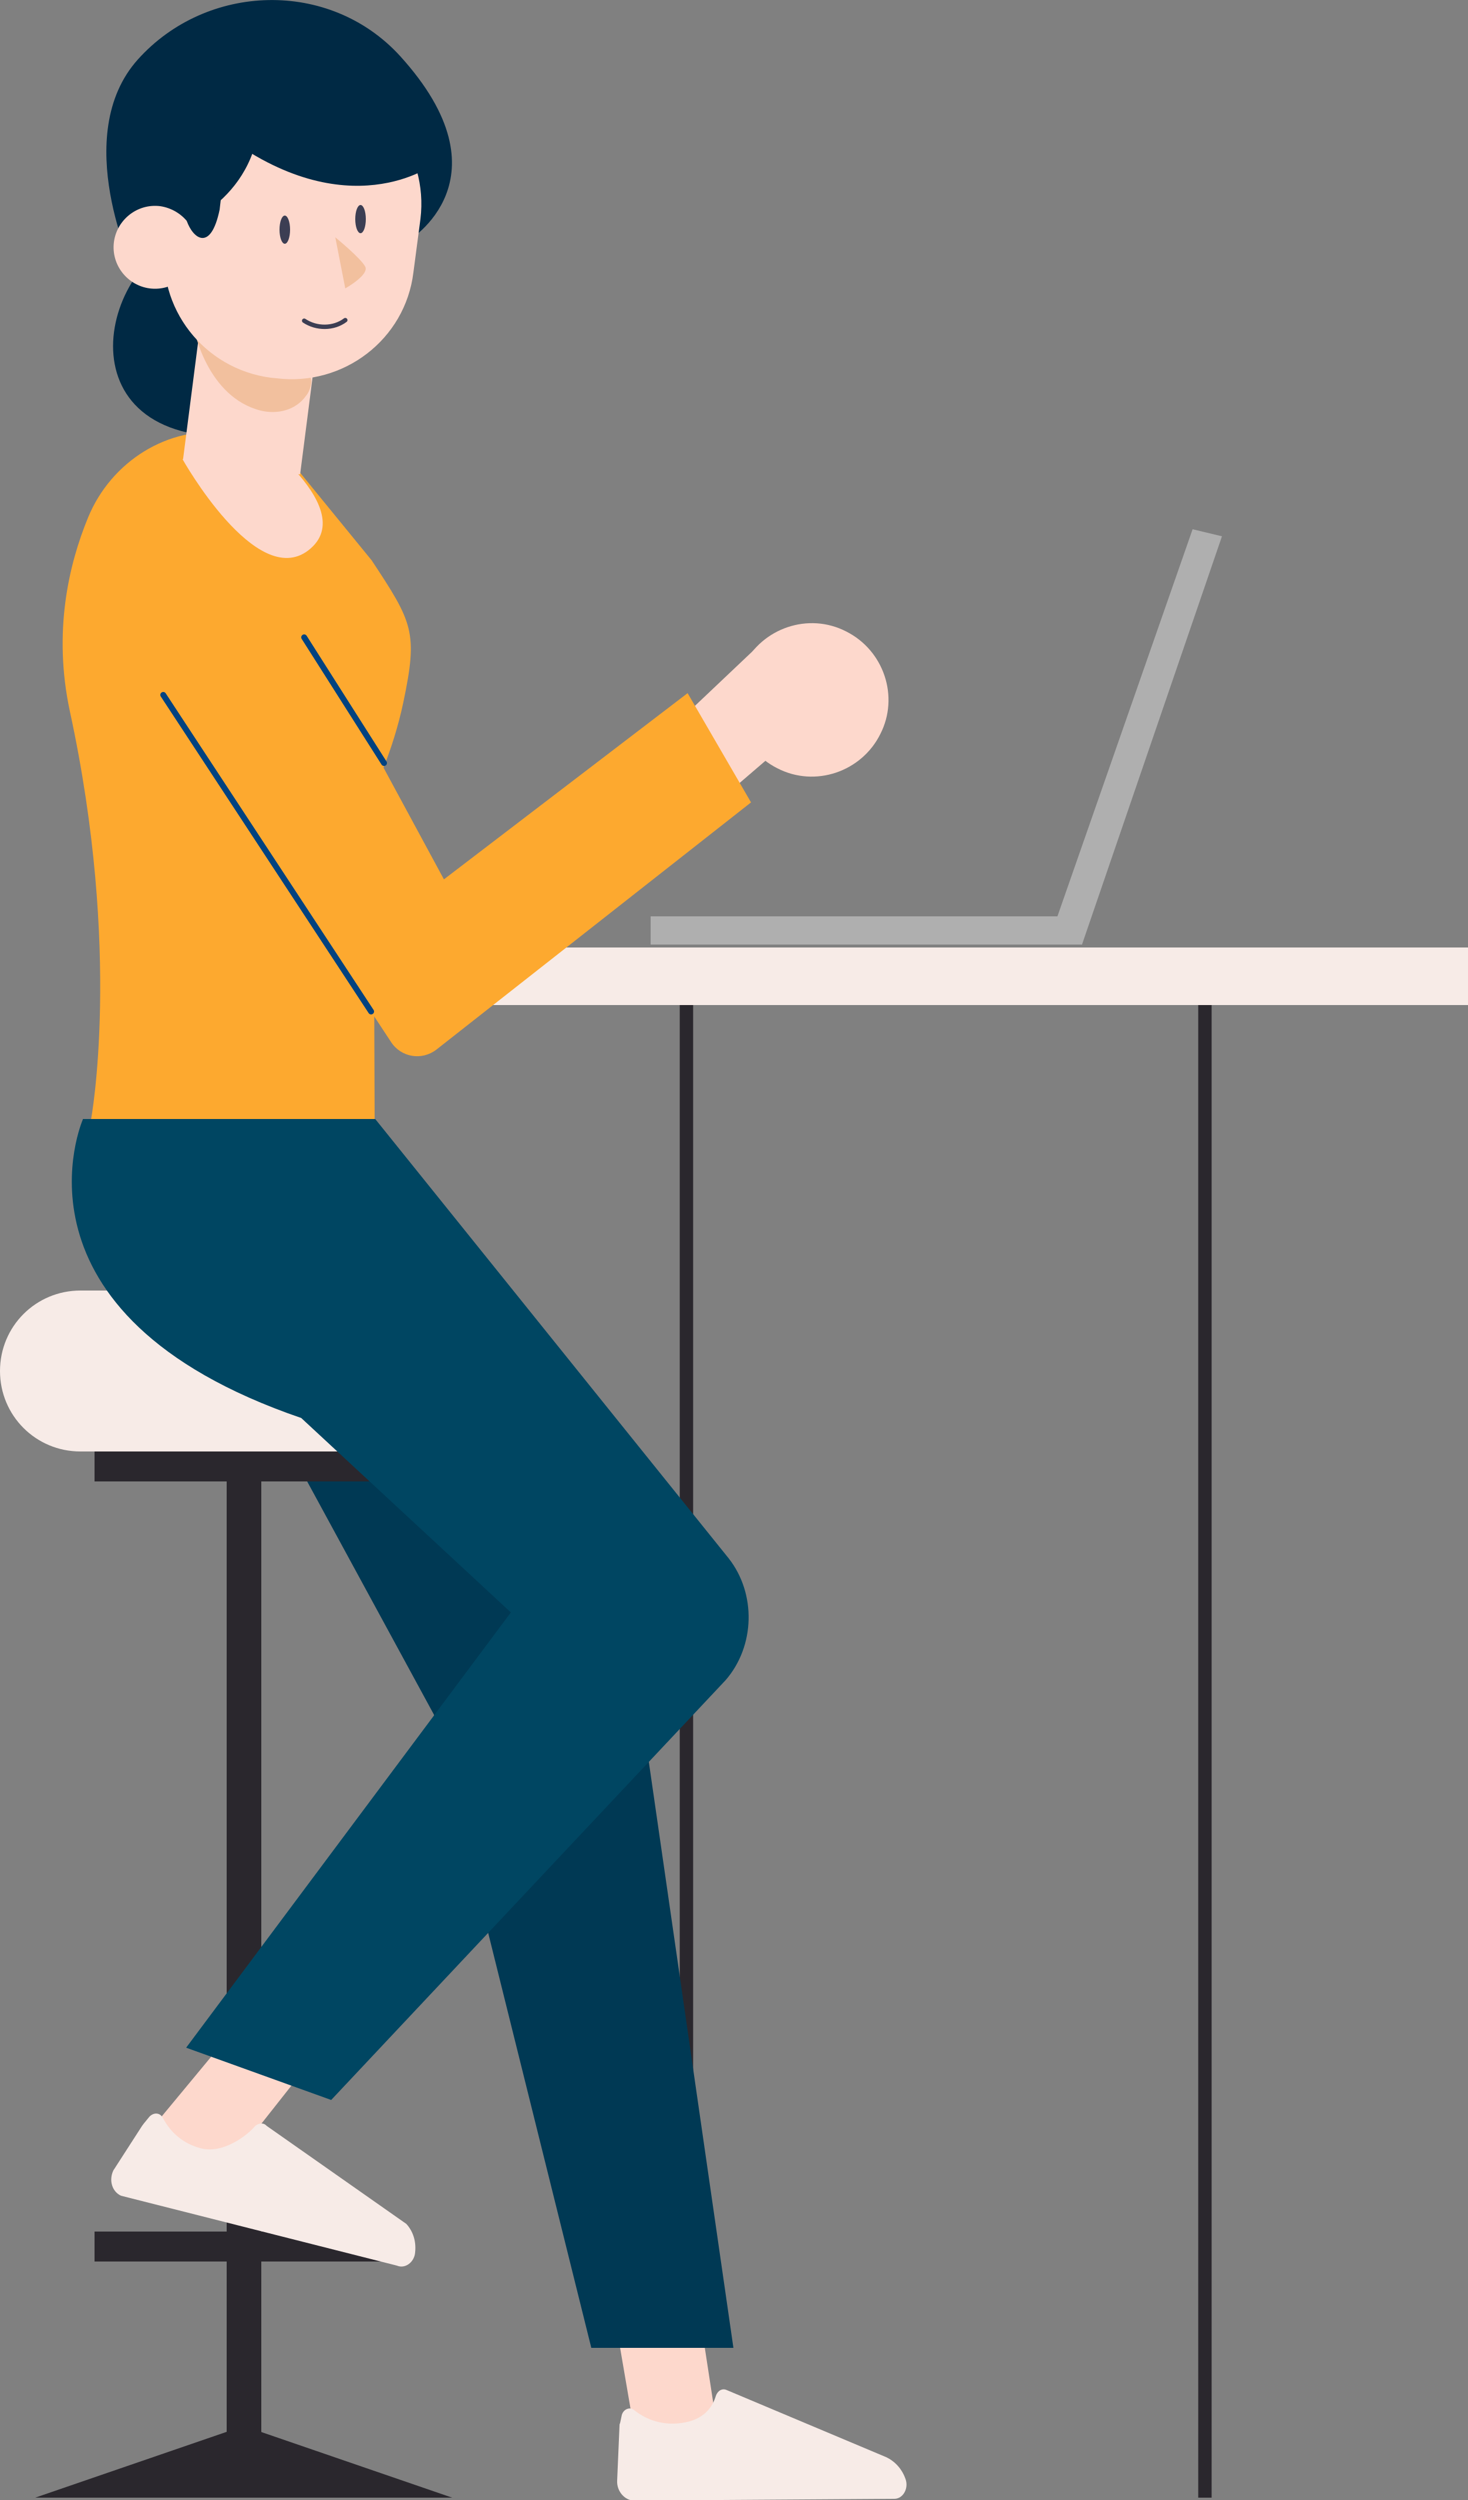
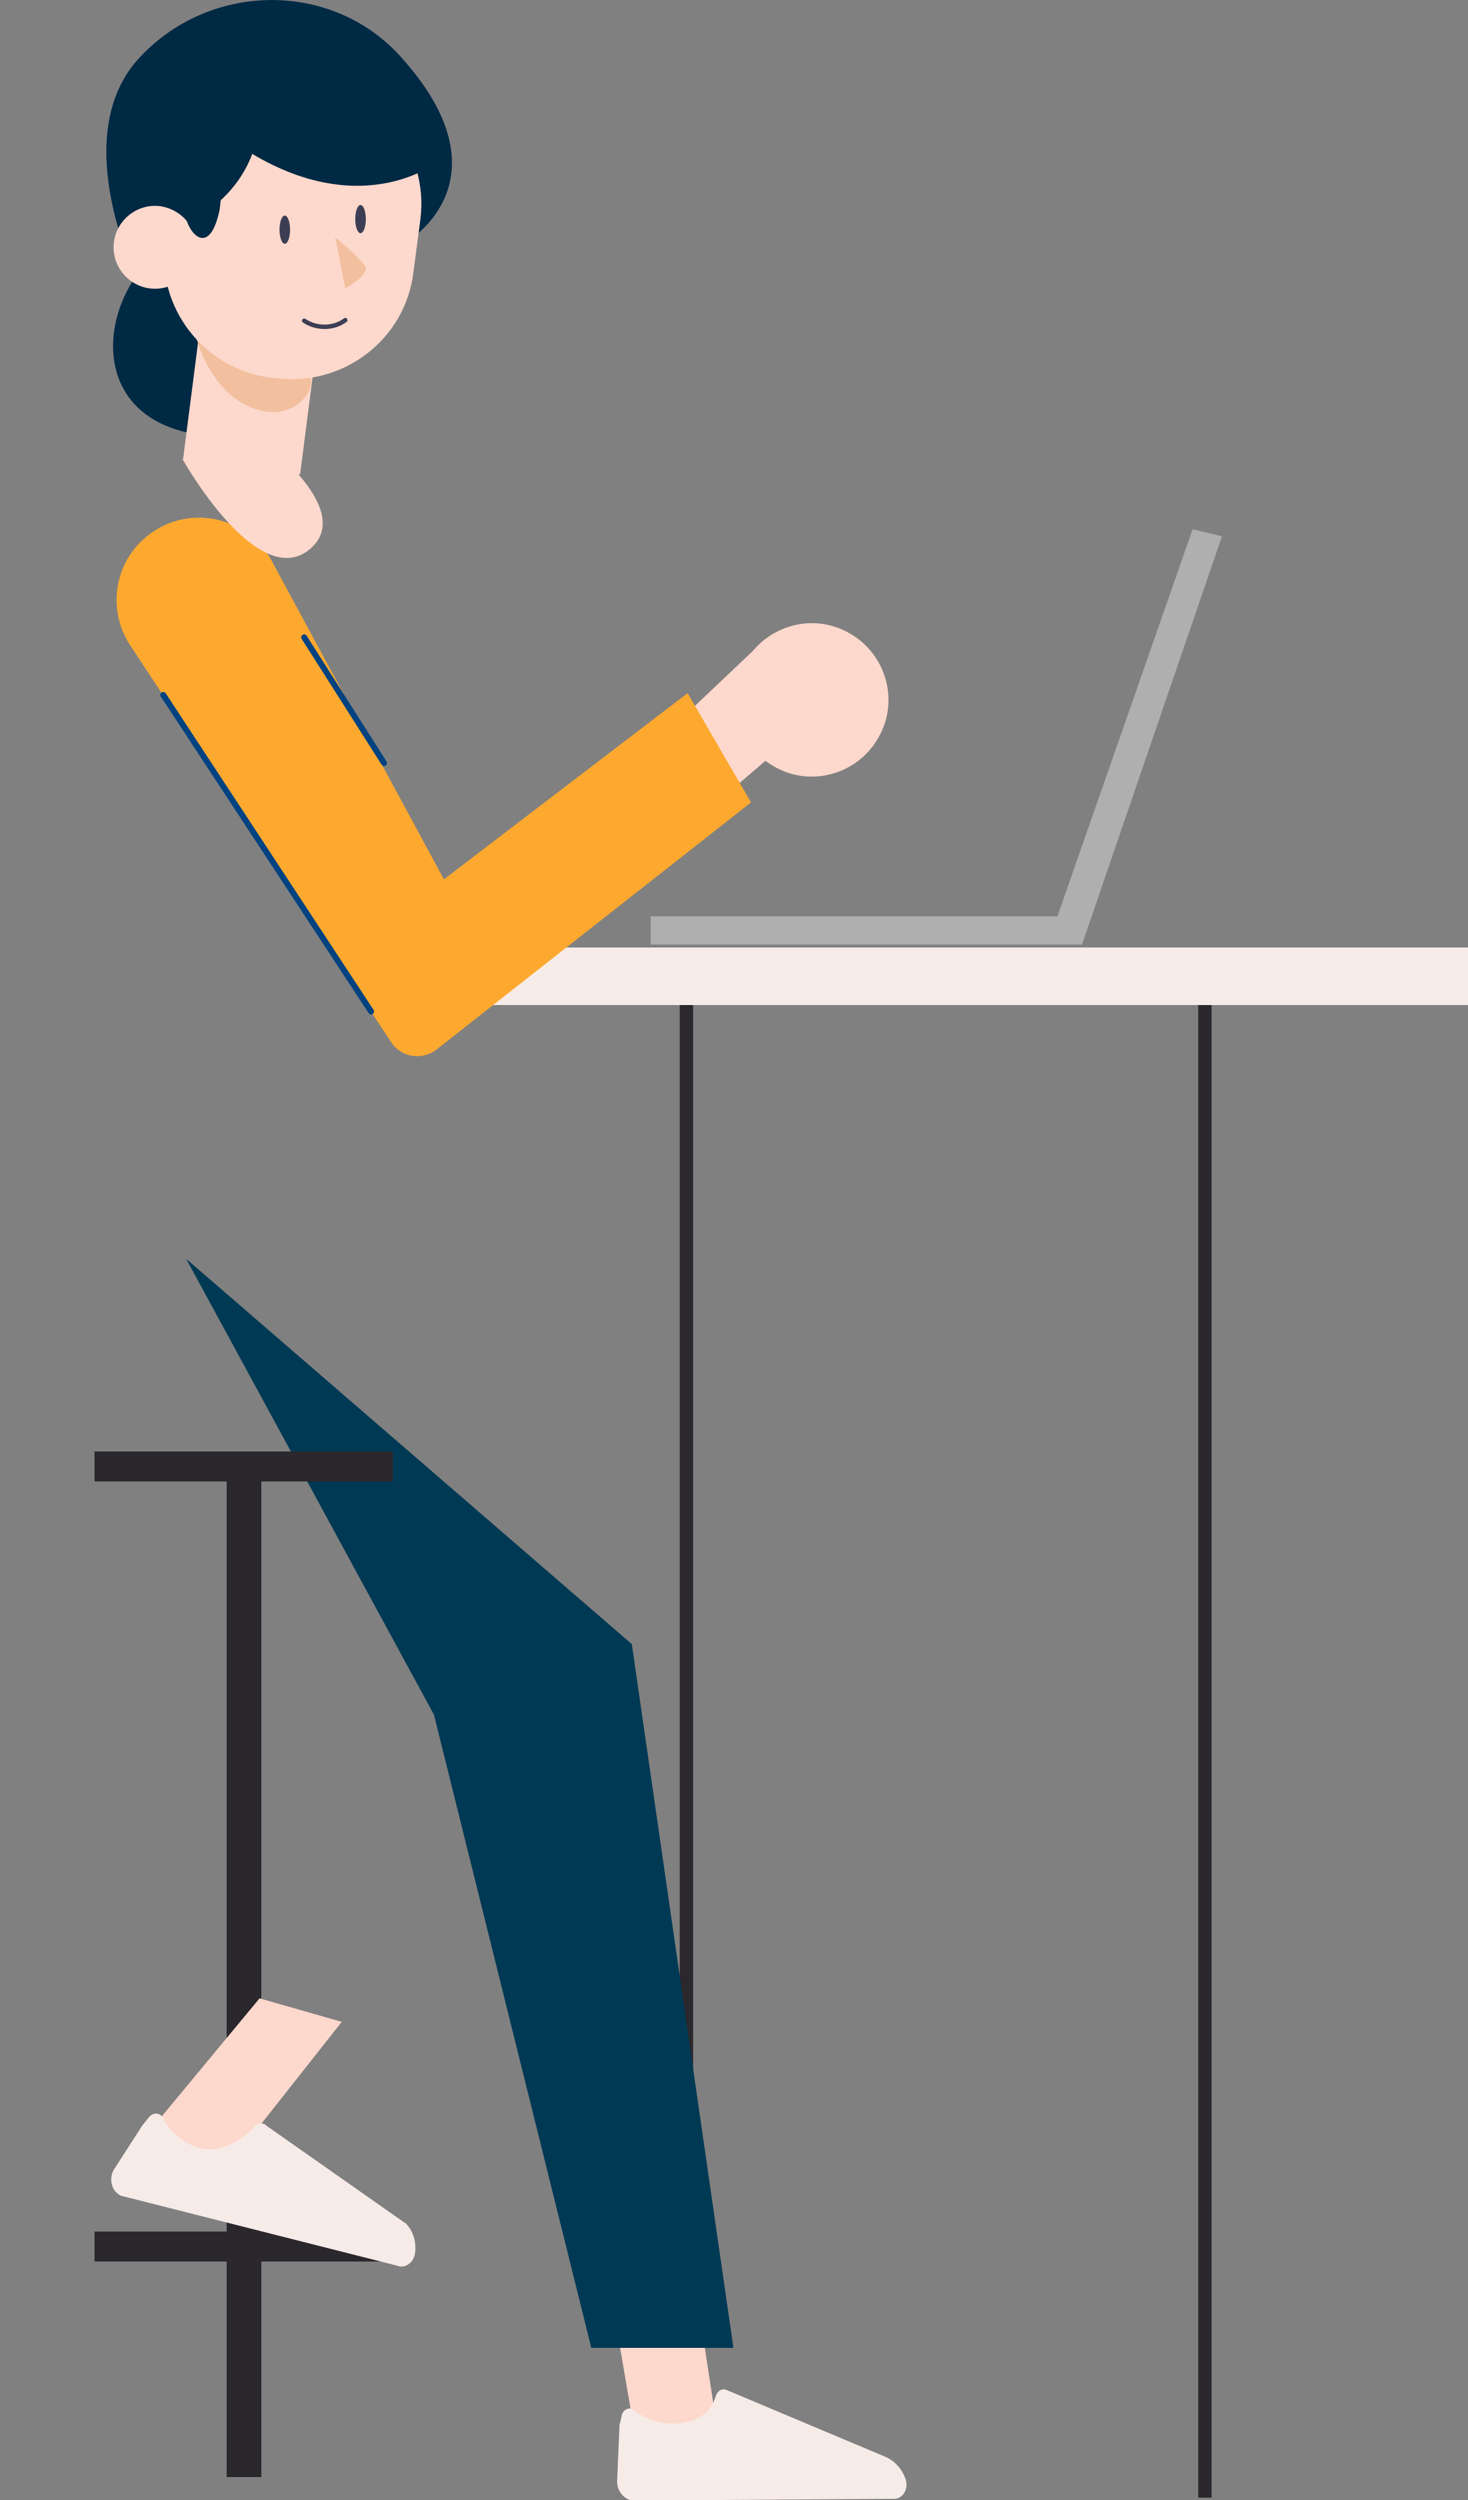
<svg xmlns="http://www.w3.org/2000/svg" version="1.1" id="レイヤー_1" x="0" y="0" viewBox="0 0 250 425.6" xml:space="preserve">
  <rect x="0" y="0" width="250" height="425.6" fill="#808080" stroke="none" />
  <style>.st0{fill:#f7ebe7}.st2{fill:#afafaf}.st3{fill:#fdd8cc}.st4{fill:#2a272d}.st6{fill:#fda92f}.st8{fill:#002944}.st9{fill:#f2c09e}.st10{fill:#3c3e53}</style>
  <path class="st0" d="M73.4 161.3H250v9.8H73.4z" />
  <path d="M116.9 425.2V171.1m88.3 254.1V171.1" fill="none" stroke="#2a272d" stroke-width="2.281" stroke-miterlimit="10" />
  <path class="st2" d="M110.8 156h73.5v4.8h-73.5z" />
  <path class="st2" d="M184.3 160.7l23.8-69.4-5-1.2-23.3 66.7z" />
  <path class="st3" d="M102.9 383.9l5 29.2 14.4 1.4-5-32.6z" />
  <path class="st0" d="M105.9 411.1c.3-1 1.4-1.4 2.1-.8 1.5 1.2 4.2 2.7 8 2.2 4-.5 5.4-2.9 5.9-4.6.3-.9 1.1-1.4 1.9-1l27.1 11.4c1.5.7 2.7 2 3.3 3.7.6 1.6-.4 3.4-1.9 3.4l-44.3.3c-1.6 0-3-1.6-2.9-3.4l.4-9.3c0-.2 0-.3.1-.5l.3-1.4z" />
  <path class="st4" d="M38.6 249.6h5.9v172.1h-5.9z" />
  <path fill="#003954" d="M31.7 214.3l42.2 77.6 26.8 107.8h24.2l-17.3-119.8z" />
-   <path class="st0" d="M66.5 247.1H13.7C6.1 247.1 0 241 0 233.4s6.1-13.7 13.7-13.7h52.8c7.6 0 13.7 6.1 13.7 13.7.1 7.6-6.1 13.7-13.7 13.7z" />
  <path class="st4" d="M16.1 247.1h50.8v5.1H16.1zm0 132.8h50.8v5.1H16.1z" />
-   <path class="st6" d="M38.8 73.7C28.6 72.4 18.9 78.6 15 88.1c-3.3 8-6 19.5-3.1 33 8.9 41.1 3.6 69.5 3.6 69.5h48.3l-.2-56s3.3-6.5 5.1-15.1c2.5-11.9 1.6-13.5-5.4-24.1l-14.7-18s-3.3-2.9-9.8-3.7z" />
  <path class="st3" d="M126.6 113.3c3.2-6.4 11.1-9.1 17.5-5.8 6.4 3.2 9.1 11.1 5.8 17.5-3.2 6.4-11.1 9.1-17.5 5.8-6.4-3.2-9-11-5.8-17.5z" />
  <path class="st3" d="M129.5 109.6l-24.6 23.3 9.4 10.4 19.1-16.4z" />
  <path class="st6" d="M22.2 109.9l44.4 67.5c1.7 2.6 5.2 3.2 7.7 1.3l53.6-42.1-10.8-18.6-41.5 31.7-29-53.6c-3.9-8-14.1-10.5-21.2-5.1-5.9 4.4-7.3 12.7-3.2 18.9z" />
-   <path class="st4" d="M41.5 413L6 425.2h71z" />
  <path class="st3" d="M44.2 340.2l-19.4 23.4 13.9 5.3 19.5-24.7z" />
  <path class="st0" d="M25.4 360.4c.7-.8 1.8-.8 2.3.1.9 1.7 2.7 4.2 6.4 5.2 3.9 1.1 8.1-2.3 9.2-3.6.6-.7 1.6-.8 2.1-.2l23.8 16.7c1.1 1.2 1.7 2.9 1.5 4.8-.1 1.7-1.7 2.9-3.1 2.3l-47-11.9c-1.5-.7-2.1-2.6-1.3-4.3l4.9-7.6c.1-.1.2-.3.3-.4l.9-1.1z" />
-   <path d="M14.1 190.6s-14.5 33.1 37.2 50.8L87 274.5l-55.3 74.1 24.7 8.9 67.2-71.5c5-5.8 5.2-14.7.5-20.7l-60.2-74.8H14.1z" fill="#004662" />
  <path class="st8" d="M48.1 74.2s12.5-34.8-11.3-35c-17.6-.1-28 32.5-1.3 35h12.6z" />
  <path class="st8" d="M69.5 41s17.7-10.5-1.4-31.5c-12-13.1-32.9-12.4-44.6.6-11.7 13-.7 36-.7 36l8-13.1 6.9-10.2 9.9-4 7.8.5 6.6.8 5.3 2.2L69.5 41z" />
  <path transform="rotate(7.319 43.086 63.83)" class="st3" d="M33.1 48h20.1v31.6H33.1z" />
  <path class="st9" d="M33.1 56.2s2.2 11.4 11.3 13.7c2.9.7 6-.1 7.7-2.5.5-.6.8-1.4.9-2.2.4-3.3-8.3-9-8.3-9H33.1z" />
  <path class="st3" d="M47.1 64.4l-1-.1c-11.4-1.5-19.5-11.9-18-23.3l1.2-9.1c1.5-11.4 11.9-19.5 23.3-18l1 .1C65 15.4 73 25.9 71.6 37.3l-1.2 9.1c-1.4 11.4-11.9 19.4-23.3 18z" />
  <path class="st8" d="M30.3 38.6s14.3-4.7 14-20.7c0 0 .9-12-11.6-.9-12.6 11.1-2.4 21.6-2.4 21.6z" />
  <path class="st3" d="M33.4 43c-.5 3.8-4 6.6-7.9 6.1-3.8-.5-6.6-4-6.1-7.9.5-3.8 4-6.6 7.9-6.1 3.9.6 6.6 4.1 6.1 7.9z" />
  <path class="st8" d="M38 30.6l-.6 5.1c-1.5 7.2-4.5 5-5.6 1.9l6.2-7zM73.8 28s-14.6 11-36-5.3C22.9 11.5 45.3 7.5 45.3 7.5l20.8 4.3L73.8 28z" />
  <path class="st3" d="M31.1 78.2s12.5 22.3 21.4 15.5c9.6-7.4-12-22-12-22l-9.4 6.5z" />
  <ellipse class="st10" cx="48.5" cy="39.1" rx=".9" ry="2.4" />
  <ellipse class="st10" cx="61.4" cy="37.3" rx=".9" ry="2.4" />
  <path d="M51.8 54.6c2.1 1.4 5 1.4 7-.1" fill="none" stroke="#3c3e53" stroke-width=".75" stroke-linecap="round" stroke-linejoin="round" stroke-miterlimit="10" />
  <path class="st9" d="M57.1 40.4l1.7 8.7s4.1-2.3 3.4-3.7-5.1-5-5.1-5z" />
  <path d="M63.2 172.2l-35.4-53.9m37.6 11.6l-13.6-21.4" fill="none" stroke="#014280" stroke-linecap="round" stroke-miterlimit="10" />
</svg>